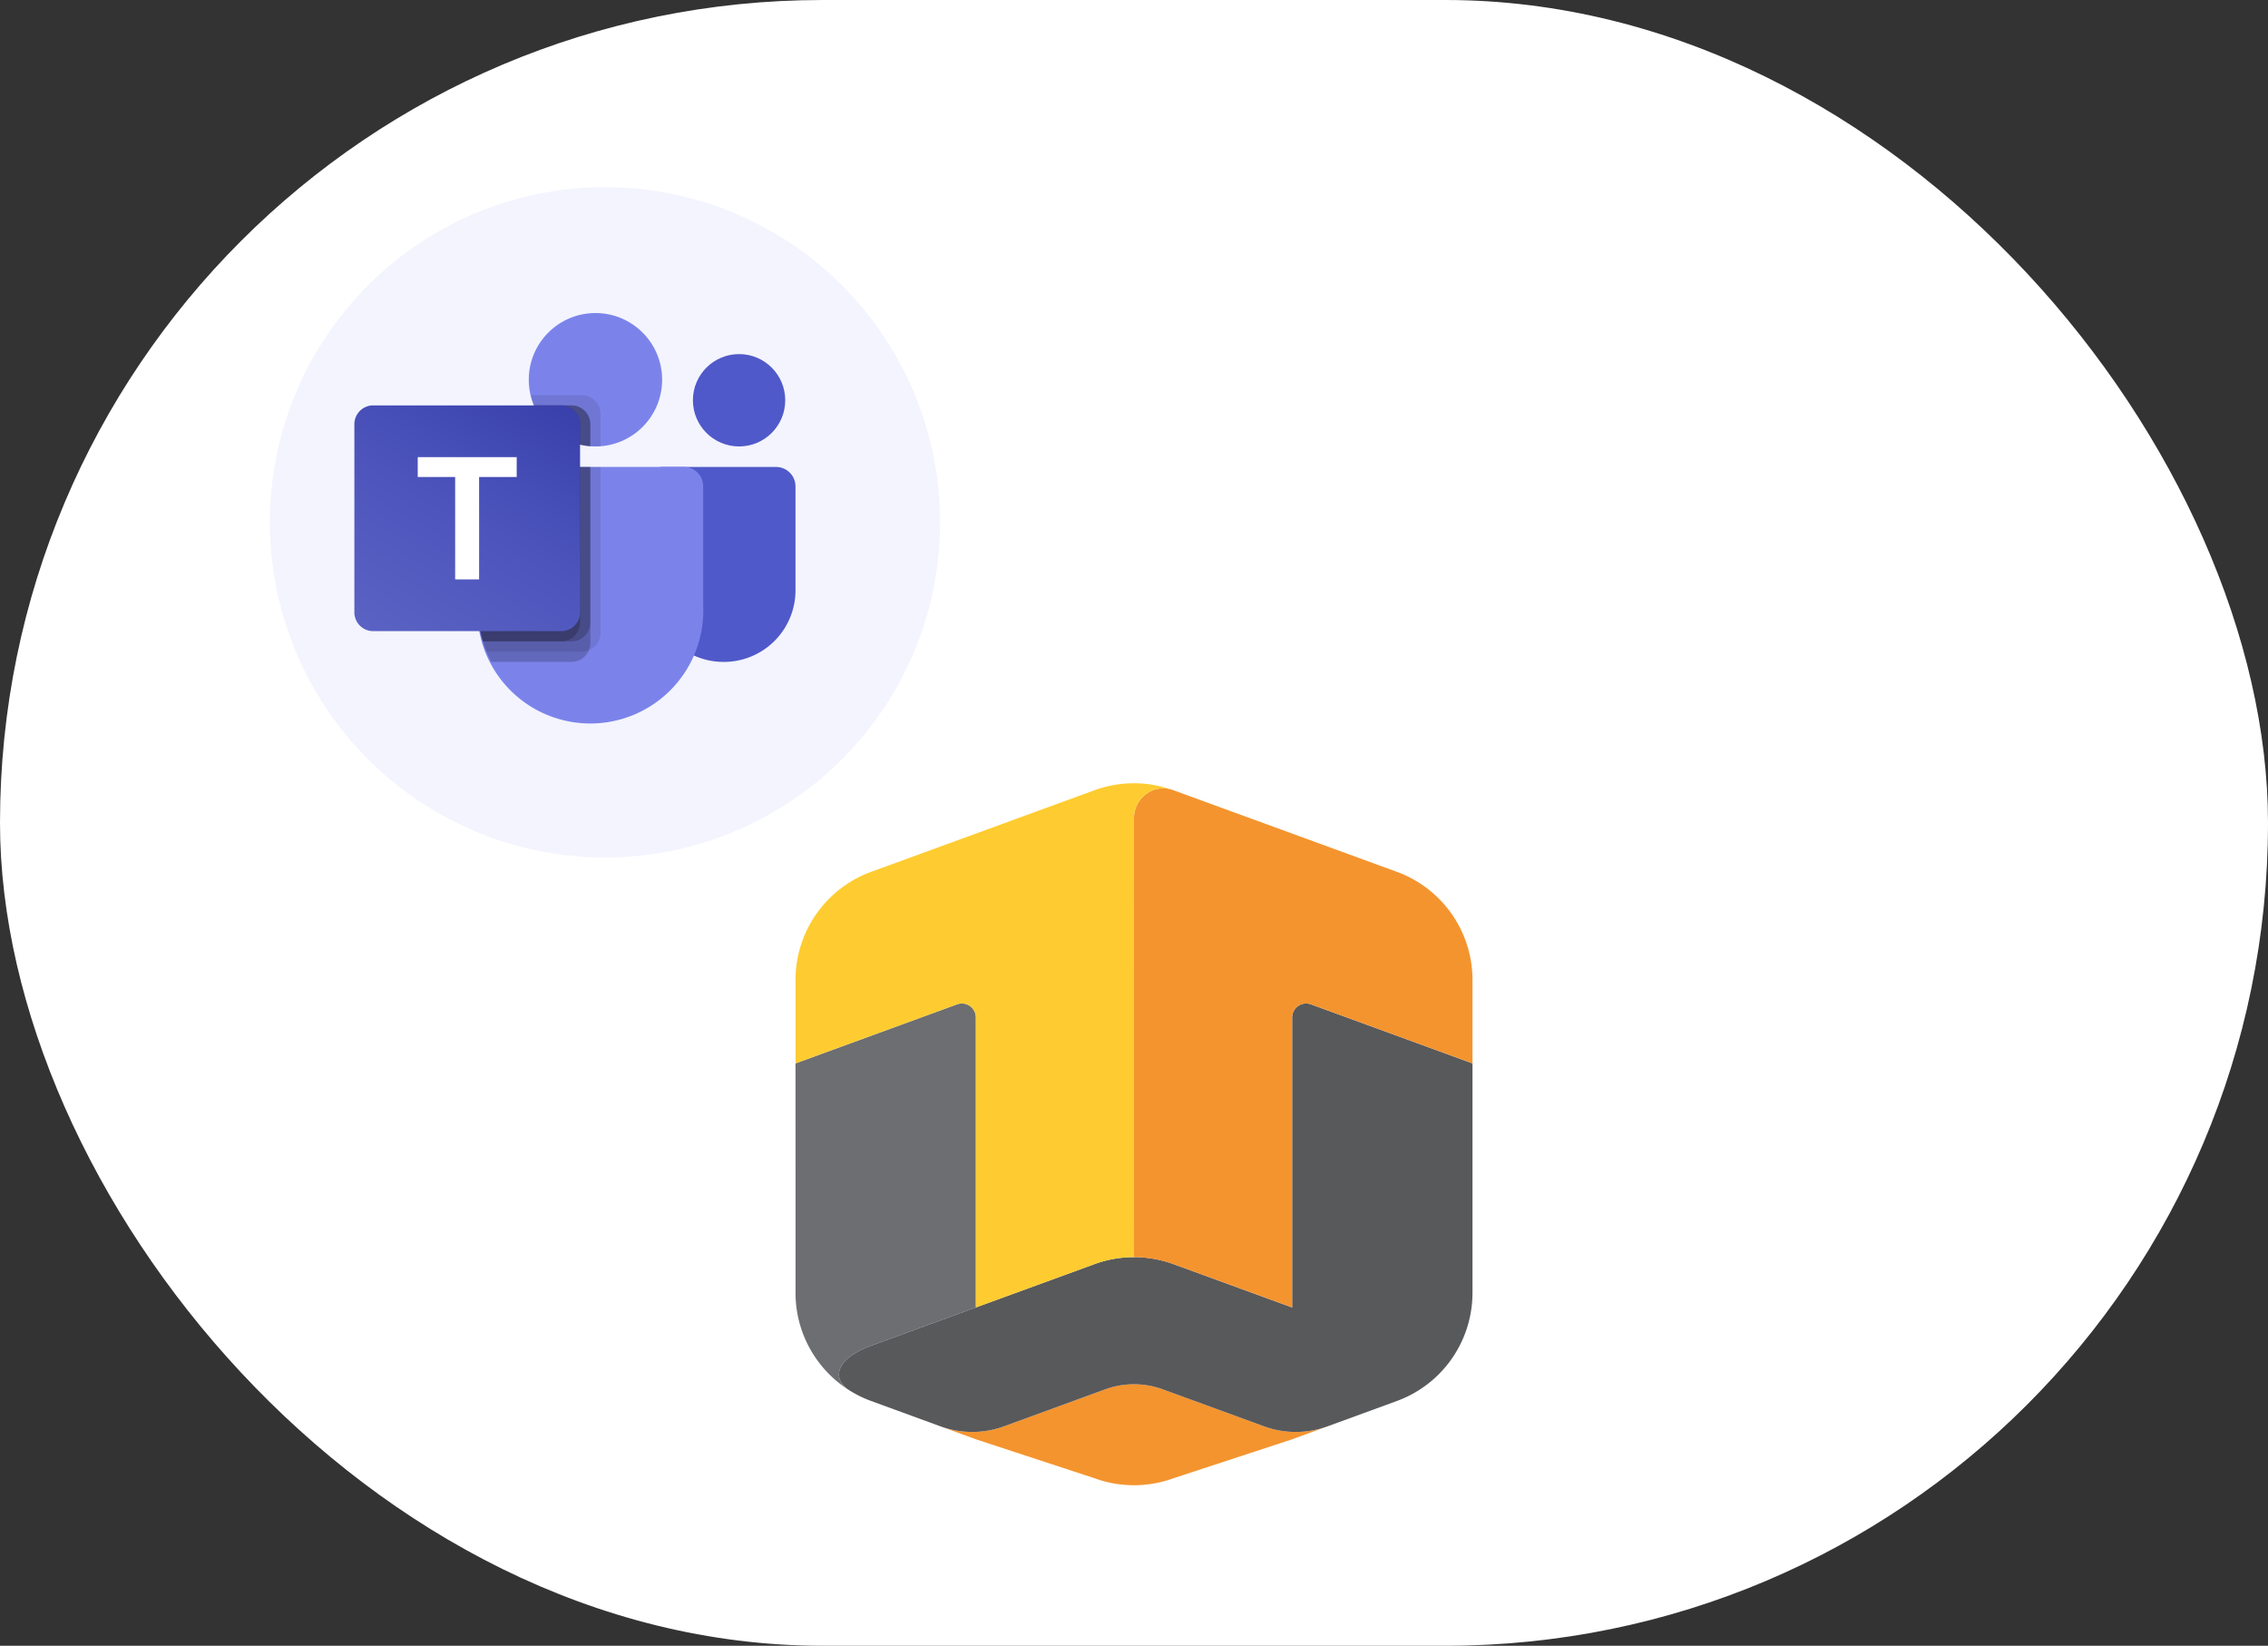
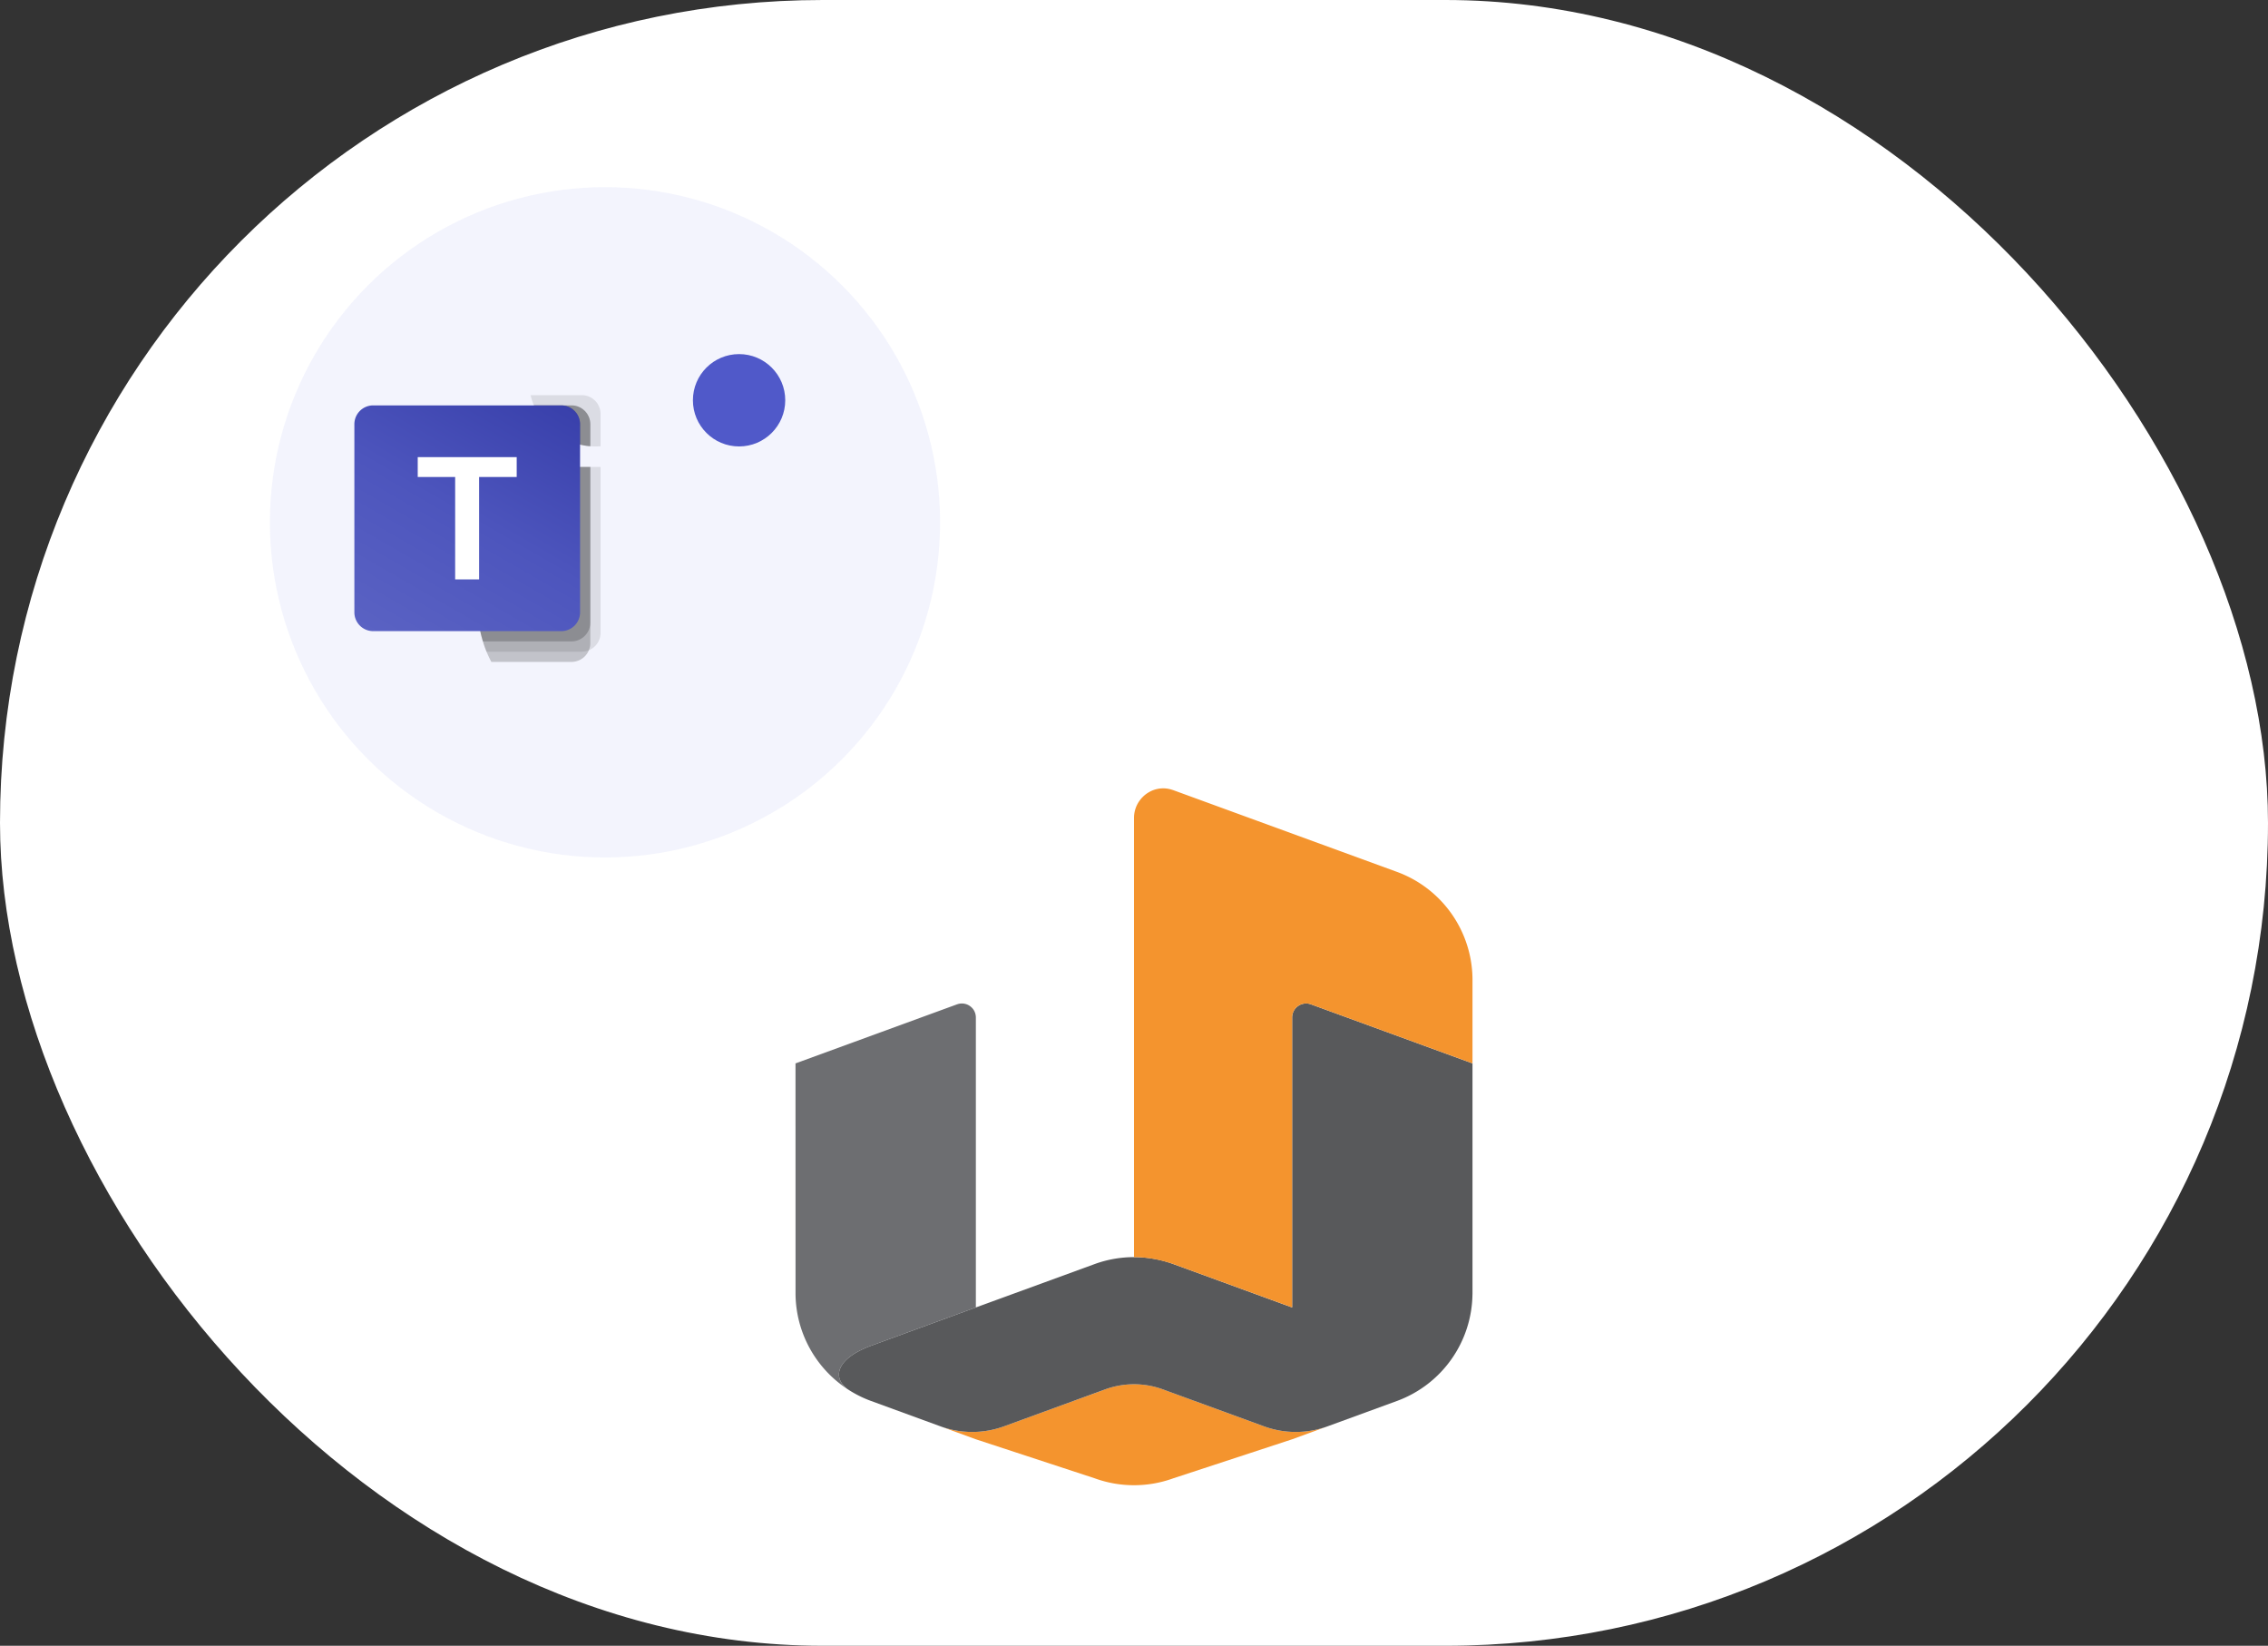
<svg xmlns="http://www.w3.org/2000/svg" width="2000" height="1451" viewBox="0 0 2000 1451">
  <rect x="0" y="0" width="2000" height="1451" fill="#333333" stroke="none" />
  <defs>
    <clipPath id="clip-path">
      <rect id="Rectangle_1638" data-name="Rectangle 1638" width="489.682" height="108.651" fill="none" />
    </clipPath>
    <linearGradient id="linear-gradient" x1="0.174" y1="1.067" x2="0.826" y2="-0.063" gradientUnits="objectBoundingBox">
      <stop offset="0" stop-color="#5a62c3" />
      <stop offset="0.5" stop-color="#4d55bd" />
      <stop offset="1" stop-color="#3940ab" />
    </linearGradient>
  </defs>
  <g id="Group_2571" data-name="Group 2571" transform="translate(-7009 -13637)">
    <rect id="Rectangle_1659" data-name="Rectangle 1659" width="2000" height="1451" rx="725.5" transform="translate(7009 13637)" fill="#fff" />
    <circle id="Ellipse_5" data-name="Ellipse 5" cx="295.5" cy="295.5" r="295.5" transform="translate(7247 13802)" fill="#7c83eb" opacity="0.086" />
    <g id="Group_2568" data-name="Group 2568" transform="translate(0 0)">
      <path id="Path_2064" data-name="Path 2064" d="M404.064,296.489a81.833,81.833,0,0,1-56.178,0l-89.148-32.572a74.092,74.092,0,0,0-50.839,0l-89.2,32.576a81.822,81.822,0,0,1-56.166-.008l31.314,11.448,104.9,34.431A102.476,102.476,0,0,0,216,346.95a102.295,102.295,0,0,0,34.615,0,102.475,102.475,0,0,0,17.239-4.583l104.9-34.431Z" transform="translate(7775.698 14598.017)" fill="#f4942e" />
      <path id="Path_2065" data-name="Path 2065" d="M158.909,105.584c-.025-.178-.067-.351-.1-.527a11.515,11.515,0,0,0-.286-1.2c-.055-.188-.114-.374-.18-.558a11.558,11.558,0,0,0-.455-1.113c-.071-.155-.137-.315-.214-.466a12.091,12.091,0,0,0-.852-1.42c-.041-.057-.088-.108-.131-.163a12.19,12.19,0,0,0-.913-1.109c-.133-.143-.276-.276-.415-.413-.259-.255-.527-.5-.807-.729-.153-.127-.31-.251-.472-.372-.321-.239-.654-.46-1-.668-.125-.074-.241-.155-.368-.225a12.166,12.166,0,0,0-1.538-.729h-.033a12.4,12.4,0,0,0-1.842-.551c-.145-.033-.29-.065-.437-.09a11.811,11.811,0,0,0-1.659-.188c-.255-.01-.513,0-.77.006a11.583,11.583,0,0,0-1.268.092c-.282.037-.564.084-.848.141a12.353,12.353,0,0,0-1.4.372c-.143.047-.288.076-.431.129L0,147.885S.035,335.512.035,351.946a101.413,101.413,0,0,0,45.622,82.97c-13.814-10.672-8.922-27.266,21.553-38.3h0l91.838-33.555V107.384a12.391,12.391,0,0,0-.141-1.8" transform="translate(7710.5 14426.664)" fill="#6d6e71" />
      <path id="Path_2066" data-name="Path 2066" d="M26.035,434.871c-2.134-1.409-4.206-2.9-6.215-4.459q3.015,2.338,6.215,4.459m474.244-315.2L434.946,95.8c-.147-.053-.292-.082-.437-.129a12.306,12.306,0,0,0-1.391-.372c-.286-.057-.572-.1-.854-.141a11.434,11.434,0,0,0-1.258-.092c-.261-.006-.525-.016-.784-.006a12.329,12.329,0,0,0-1.65.186c-.149.027-.3.059-.441.092a12.372,12.372,0,0,0-1.84.551h-.035a12.558,12.558,0,0,0-1.536.727c-.127.071-.243.153-.37.229q-.515.309-.995.664c-.163.121-.317.247-.476.376-.278.229-.545.472-.8.725-.141.137-.282.27-.419.415a12.159,12.159,0,0,0-.911,1.109c-.043.057-.092.106-.129.163a12.105,12.105,0,0,0-.854,1.42c-.078.149-.141.308-.215.462-.168.364-.323.735-.458,1.117-.063.184-.125.37-.178.556a11.2,11.2,0,0,0-.286,1.2c-.035.176-.074.345-.1.523a12.738,12.738,0,0,0-.141,1.8V363.062L400.96,356.7l-.02-.006L313.762,324.85a101.511,101.511,0,0,0-69.648,0l-87.177,31.839-.016.006-17.433,6.367L47.651,396.616c-30.454,11.028-35.36,27.6-21.577,38.277a99.514,99.514,0,0,0,20.415,10.395l61.682,22.549a81.827,81.827,0,0,0,56.168.01l89.2-32.578a74.081,74.081,0,0,1,50.835,0l89.148,32.572a81.837,81.837,0,0,0,56.18,0l61.691-22.554A101.5,101.5,0,0,0,577.4,351.944a10.167,10.167,0,0,0,.037-1.06v-203ZM26.1,434.916l-.025-.022-.039-.022.063.045" transform="translate(7730.061 14426.664)" fill="#58595b" />
      <path id="Path_2067" data-name="Path 2067" d="M378.012,75.834,180.689,3.765c-.319-.114-.649-.19-.968-.3a24.99,24.99,0,0,0-20.513,2.186c-.025.014-.043.031-.063.043a26.3,26.3,0,0,0-4.675,3.474c-.167.155-.312.333-.472.492-.545.533-1.085,1.07-1.583,1.65-.147.174-.27.368-.415.543a26.059,26.059,0,0,0-4.173,7.184c-.029.076-.045.159-.074.237a26.051,26.051,0,0,0-1.612,9.026V415.5l.037,0c2.629,0,5.253.137,7.876.343,1.411.114,2.819.3,4.226.474,1.093.133,2.185.263,3.274.431q2.806.444,5.592,1.042c.494.1.985.215,1.479.327,2.149.5,4.289,1.038,6.412,1.669,1.983.588,3.973,1.16,5.927,1.873l104.627,38.212V204.2a12.326,12.326,0,0,1,16.557-11.577l142.493,52.064v-73.49a101.506,101.506,0,0,0-66.629-95.36" transform="translate(7862.858 14329.849)" fill="#f4942e" />
-       <path id="Path_2068" data-name="Path 2068" d="M298.5,0h0a101.5,101.5,0,0,0-34.545,6.054L66.629,78.123A101.506,101.506,0,0,0,0,173.482v73.488l142.493-52.062a12.326,12.326,0,0,1,16.557,11.577v255.68l104.627-38.212.08-.029-.071.026a101.5,101.5,0,0,1,34.47-6.144V417.8h.38L298.5,30.585c0-17.519,17.078-30.274,33.589-24.831A101.545,101.545,0,0,0,298.5,0" transform="translate(7710.5 14327.56)" fill="#fecc30" />
    </g>
    <g id="_66f2c005caa81a3005e17343_Microsoft_Office_Teams__2018_present_" data-name="66f2c005caa81a3005e17343_Microsoft_Office_Teams_(2018–present)" transform="translate(7321.5 13913)">
-       <path id="Path_2049" data-name="Path 2049" d="M1512.149,777.5h100.48a17.188,17.188,0,0,1,17.188,17.188h0v91.524a63.172,63.172,0,0,1-63.172,63.172h-.3a63.172,63.172,0,0,1-63.181-63.163V786.483a8.983,8.983,0,0,1,8.983-8.983Z" transform="translate(-1240.817 -641.802)" fill="#5059c9" />
      <circle id="Ellipse_3" data-name="Ellipse 3" cx="40.709" cy="40.709" r="40.709" transform="translate(298.535 36.186)" fill="#5059c9" />
-       <circle id="Ellipse_4" data-name="Ellipse 4" cx="58.802" cy="58.802" r="58.802" transform="translate(153.791 0)" fill="#7b83eb" />
-       <path id="Path_2050" data-name="Path 2050" d="M804.308,777.5H638.449a17.007,17.007,0,0,0-16.582,17.4V899.284a99.625,99.625,0,1,0,199.023,0V794.9A17.008,17.008,0,0,0,804.308,777.5Z" transform="translate(-513.309 -641.802)" fill="#7b83eb" />
      <path id="Path_2051" data-name="Path 2051" d="M730.535,777.5V923.782a16.655,16.655,0,0,1-10.313,15.289,16.033,16.033,0,0,1-6.242,1.267H629.938c-1.176-2.985-2.262-5.971-3.166-9.046a110.179,110.179,0,0,1-4.795-32.025v-104.4A16.98,16.98,0,0,1,638.532,777.5Z" transform="translate(-513.419 -641.802)" opacity="0.1" />
      <path id="Path_2052" data-name="Path 2052" d="M721.489,777.5V932.829a16.027,16.027,0,0,1-1.267,6.242,16.654,16.654,0,0,1-15.289,10.313H634.19c-1.538-2.985-2.985-5.971-4.252-9.046a89.723,89.723,0,0,1-3.166-9.046,110.178,110.178,0,0,1-4.795-32.025v-104.4A16.98,16.98,0,0,1,638.532,777.5Z" transform="translate(-513.419 -641.802)" opacity="0.2" />
      <path id="Path_2053" data-name="Path 2053" d="M721.49,777.5V914.736a16.682,16.682,0,0,1-16.555,16.555H626.773a110.178,110.178,0,0,1-4.795-32.025v-104.4A16.98,16.98,0,0,1,638.533,777.5Z" transform="translate(-513.42 -641.802)" opacity="0.2" />
-       <path id="Path_2054" data-name="Path 2054" d="M712.443,777.5V914.736a16.682,16.682,0,0,1-16.555,16.555H626.773a110.178,110.178,0,0,1-4.795-32.025v-104.4A16.98,16.98,0,0,1,638.533,777.5Z" transform="translate(-513.42 -641.802)" opacity="0.2" />
      <path id="Path_2055" data-name="Path 2055" d="M952.193,431.223v28.5c-1.538.09-2.985.181-4.523.181s-2.985-.09-4.523-.181a49.651,49.651,0,0,1-9.047-1.447,58.8,58.8,0,0,1-40.709-34.558,50.271,50.271,0,0,1-2.895-9.046h45.142A16.618,16.618,0,0,1,952.193,431.223Z" transform="translate(-735.077 -342.296)" opacity="0.1" />
      <path id="Path_2056" data-name="Path 2056" d="M956.84,483.056v19.45a49.65,49.65,0,0,1-9.046-1.447A58.8,58.8,0,0,1,907.084,466.5h33.2A16.618,16.618,0,0,1,956.84,483.056Z" transform="translate(-748.77 -385.082)" opacity="0.2" />
      <path id="Path_2057" data-name="Path 2057" d="M956.84,483.056v19.45a49.65,49.65,0,0,1-9.046-1.447A58.8,58.8,0,0,1,907.084,466.5h33.2A16.618,16.618,0,0,1,956.84,483.056Z" transform="translate(-748.77 -385.082)" opacity="0.2" />
      <path id="Path_2058" data-name="Path 2058" d="M947.792,483.055v18A58.8,58.8,0,0,1,907.083,466.5h24.154A16.618,16.618,0,0,1,947.792,483.055Z" transform="translate(-748.769 -385.081)" opacity="0.2" />
      <path id="Path_2059" data-name="Path 2059" d="M16.582,466.5H182.441a16.582,16.582,0,0,1,16.582,16.582V648.941a16.582,16.582,0,0,1-16.582,16.582H16.582A16.582,16.582,0,0,1,0,648.941V483.082A16.582,16.582,0,0,1,16.582,466.5Z" transform="translate(0 -385.081)" fill="url(#linear-gradient)" />
      <path id="Path_2060" data-name="Path 2060" d="M407.4,745.358H374.248v90.284H353.125V745.358h-33V727.844H407.4Z" transform="translate(-264.252 -600.813)" fill="#fff" />
    </g>
  </g>
</svg>